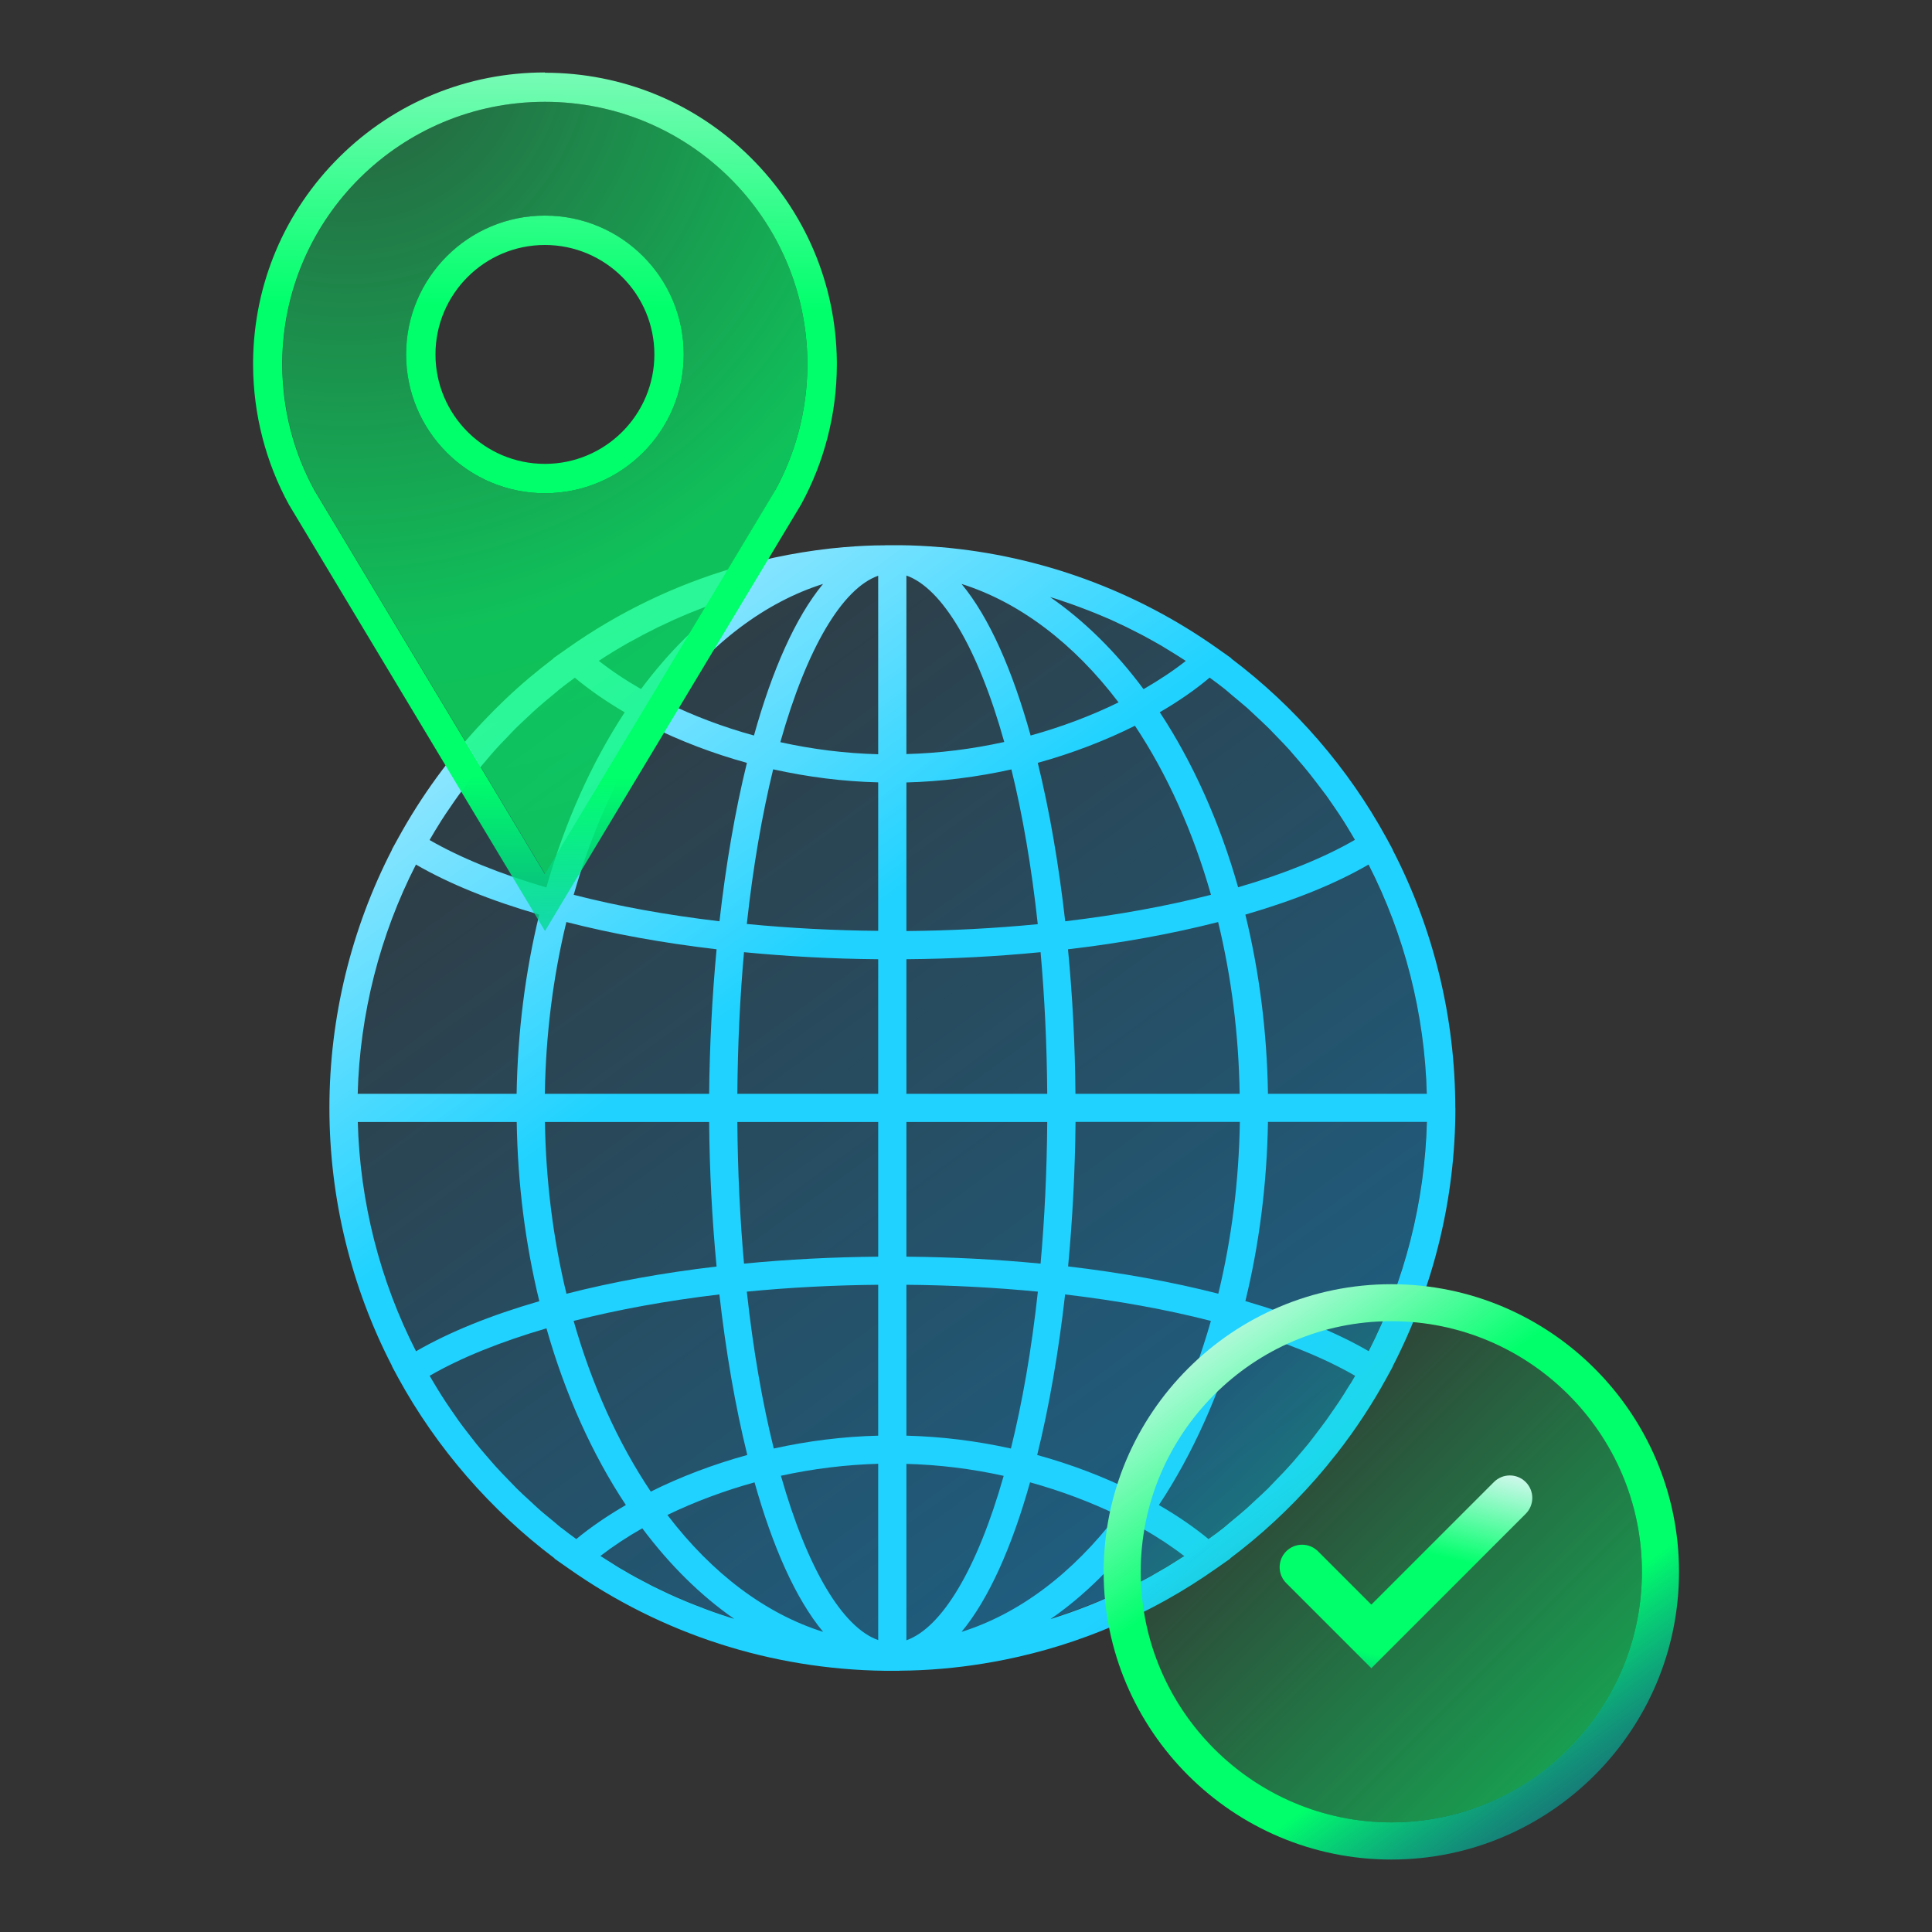
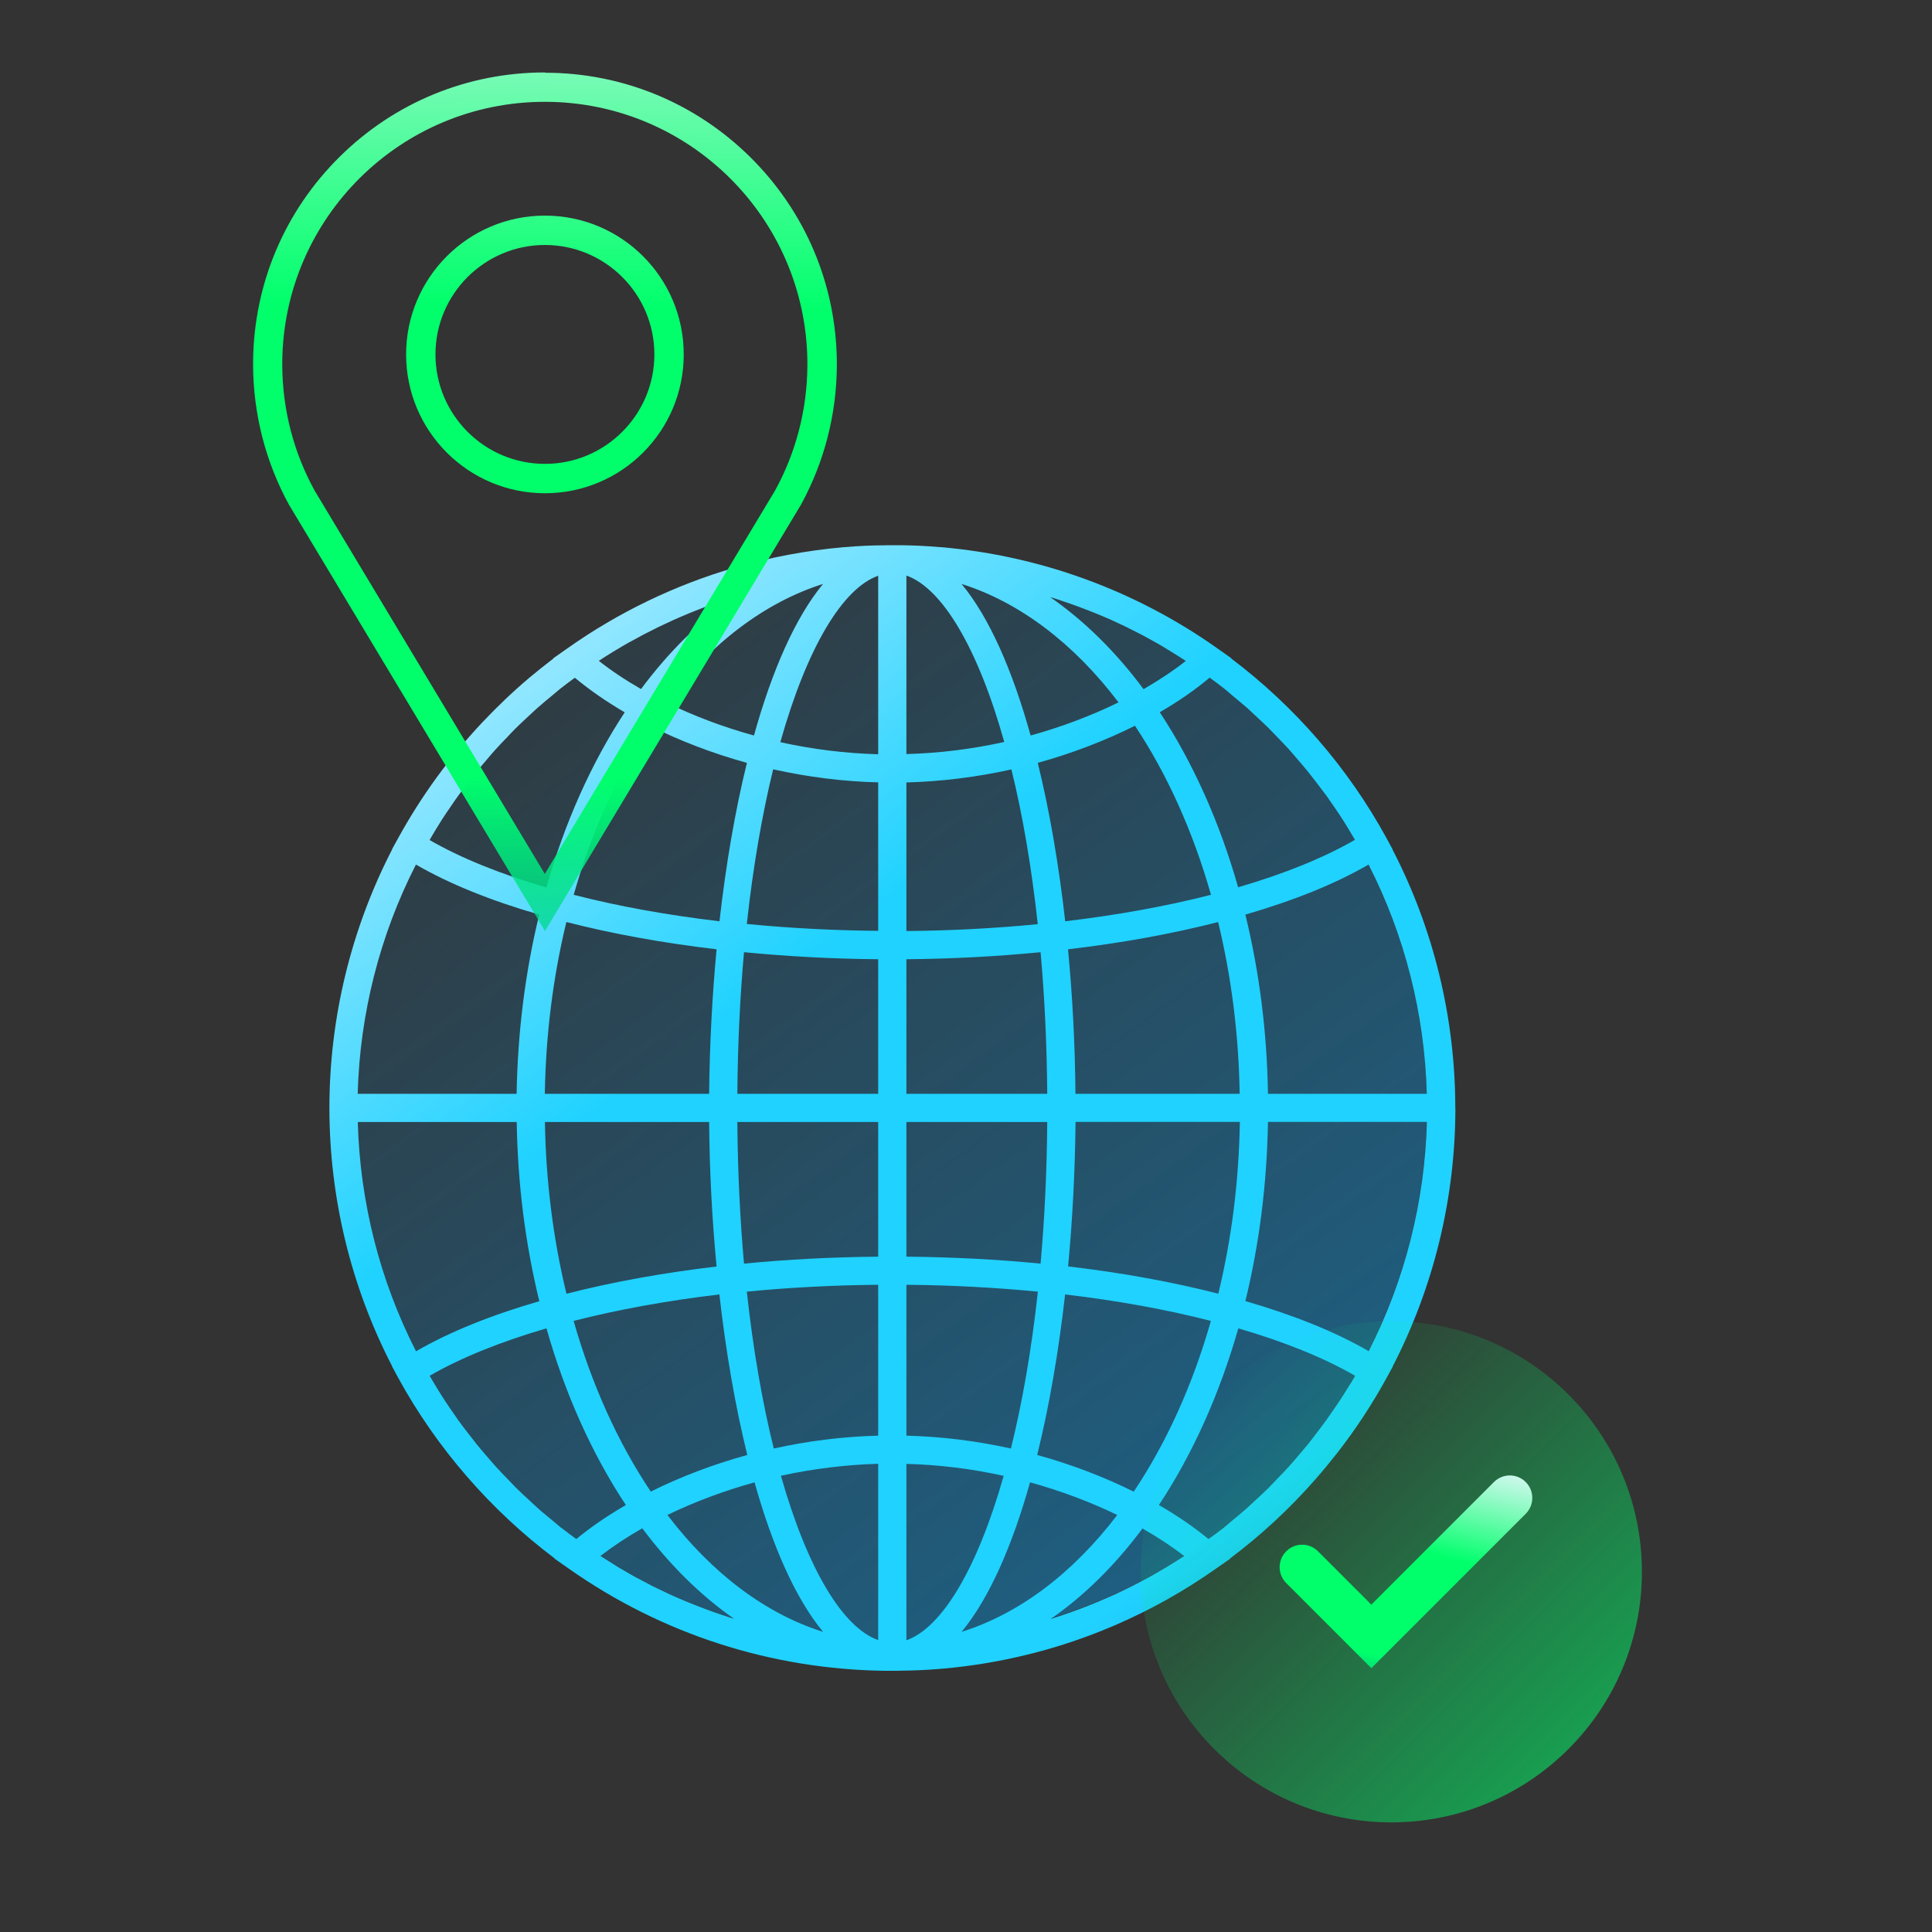
<svg xmlns="http://www.w3.org/2000/svg" xmlns:xlink="http://www.w3.org/1999/xlink" id="b" data-name="Icons" viewBox="0 0 200 200">
  <rect x="0" y="0" width="200" height="200" fill="#333333" stroke="none" />
  <defs>
    <style>
      .r {
        fill: url(#i);
      }

      .s {
        fill: url(#h);
      }

      .t {
        fill: url(#g);
      }

      .u {
        fill: url(#f);
      }

      .v {
        fill: url(#e);
      }

      .w {
        fill: url(#d);
      }

      .x {
        fill: url(#c);
      }
    </style>
    <linearGradient id="c" x1="41.75" y1="45.16" x2="177.56" y2="231.68" gradientUnits="userSpaceOnUse">
      <stop offset="0" stop-color="#00a0f6" stop-opacity="0" />
      <stop offset="1" stop-color="#00a0f6" stop-opacity=".65" />
    </linearGradient>
    <linearGradient id="d" x1="39.04" y1="41.45" x2="182.12" y2="237.94" gradientUnits="userSpaceOnUse">
      <stop offset="0" stop-color="#edf7ff" />
      <stop offset=".3" stop-color="#20d2ff" />
      <stop offset=".6" stop-color="#20d2ff" />
      <stop offset="1" stop-color="#005cff" stop-opacity="0" />
    </linearGradient>
    <radialGradient id="e" cx="-143.28" cy="14.67" fx="-143.28" fy="14.67" r="137.28" gradientTransform="translate(166.3 -9.19) scale(.91)" gradientUnits="userSpaceOnUse">
      <stop offset="0" stop-color="#00ff6b" stop-opacity=".2" />
      <stop offset=".5" stop-color="#00ff6b" stop-opacity=".7" />
      <stop offset="1" stop-color="#00ff6b" stop-opacity=".65" />
    </radialGradient>
    <linearGradient id="f" x1="57.1" y1="-16.63" x2="55.03" y2="145.22" gradientUnits="userSpaceOnUse">
      <stop offset="0" stop-color="#edf7ff" />
      <stop offset=".3" stop-color="#00ff6b" />
      <stop offset=".6" stop-color="#00ff6b" />
      <stop offset="1" stop-color="#005cff" stop-opacity="0" />
    </linearGradient>
    <linearGradient id="g" x1="122.58" y1="-10237.63" x2="172.66" y2="-10306.99" gradientTransform="translate(0 -10104.63) scale(1 -1)" xlink:href="#f" />
    <linearGradient id="h" x1="125.08" y1="-10248.4" x2="171.53" y2="-10294.84" gradientTransform="translate(0 -10104.63) scale(1 -1)" gradientUnits="userSpaceOnUse">
      <stop offset="0" stop-color="#00ff6b" stop-opacity="0" />
      <stop offset="1" stop-color="#00ff6b" stop-opacity=".65" />
    </linearGradient>
    <linearGradient id="i" x1="147.85" y1="-10253.72" x2="138.9" y2="-10290.79" gradientTransform="translate(0 -10104.63) scale(1 -1)" xlink:href="#f" />
  </defs>
  <circle class="x" cx="92.37" cy="114.69" r="55.34" />
  <path class="w" d="M150.65,114.69c0-9.31-2.24-18.52-6.49-26.73h.02s-.65-1.2-.65-1.2c-3.95-7.23-9.48-13.62-16.07-18.59l.02-.02-1.47-1.04c-8.43-5.97-18.33-9.59-28.62-10.47h-.1c-1.36-.12-2.76-.19-4.15-.2h-.08s0,0,0,0c-.07,0-.13,0-.2,0h0s-.04,0-.06,0c-.3,0-.6,0-.88,0h-.02c-.07,0-.13,0-.2,0h0s-.05.01-.08.01h0c-.7,0-1.4.02-2.09.05-.7.03-1.39.08-2.07.14h-.09c-3.86.34-7.66,1.05-11.35,2.13-6.15,1.8-12,4.61-17.27,8.34l-1.48,1.04.02.02c-.84.64-1.67,1.3-2.48,1.98-1.71,1.44-3.33,2.99-4.87,4.62-3.4,3.61-6.34,7.65-8.72,11.99,0,0,0,0,0,0l-.65,1.18h.02c-4.24,8.22-6.49,17.43-6.49,26.75s2.24,18.52,6.49,26.73h-.02s.65,1.21.65,1.21c3.98,7.27,9.56,13.7,16.19,18.69l-.02.02,1.5,1.05c9.62,6.77,20.94,10.42,32.73,10.57h.07c.07,0,.14,0,.21,0,.14,0,.29,0,.43,0,.02,0,.03,0,.05,0s.03,0,.05,0c.14,0,.28,0,.43,0,.07,0,.14,0,.21,0h0s.05-.01.07-.01h0c2.95-.02,5.87-.28,8.74-.75.72-.12,1.43-.25,2.14-.39,7.82-1.58,15.24-4.76,21.85-9.42,0,0,.02-.01.03-.02l1.47-1.03-.02-.02c3.21-2.41,6.17-5.16,8.82-8.18.78-.89,1.53-1.8,2.26-2.73,1.91-2.45,3.62-5.05,5.11-7.77l.65-1.19h-.02c4.25-8.23,6.49-17.44,6.49-26.74ZM139.78,143.25c-.24.4-.49.8-.74,1.19-.3.48-.62.94-.94,1.41-.26.38-.53.77-.8,1.15-.33.46-.68.91-1.02,1.36-.28.37-.56.74-.85,1.1-.36.45-.74.88-1.11,1.32-.3.35-.59.7-.9,1.03-.39.44-.8.86-1.21,1.28-.31.32-.61.64-.92.96-.44.43-.89.85-1.34,1.26-.31.28-.61.58-.92.85-.51.45-1.03.88-1.55,1.31-.27.22-.54.46-.81.68-.51.41-1.04.79-1.57,1.17-1.49-1.23-3.23-2.42-5.13-3.52,3.48-5.25,6.29-11.51,8.22-18.29,4.78,1.39,8.91,3.07,12.09,4.91-.16.28-.32.55-.48.82ZM122.52,161.12c-.22.14-.44.28-.66.42-.35.22-.7.44-1.06.66-.25.15-.49.29-.74.43-.34.19-.67.39-1.01.58-.26.14-.52.28-.78.42-.33.18-.66.35-1,.52-.27.14-.54.27-.81.4-.33.16-.66.32-1,.48-.28.13-.56.25-.84.37-.33.15-.67.29-1,.43-.29.12-.57.23-.86.35-.33.13-.67.26-1.01.39-.29.11-.58.21-.87.32-.34.12-.68.24-1.02.35-.29.1-.59.19-.88.29-.07.02-.15.04-.22.07,3.44-2.38,6.64-5.53,9.51-9.37,1.58.9,3.05,1.87,4.33,2.86-.03.02-.05.03-.07.05ZM74.88,167.22c-.34-.11-.68-.23-1.02-.35-.29-.1-.58-.21-.87-.32-.34-.13-.68-.26-1.01-.39-.28-.11-.57-.23-.85-.34-.34-.14-.67-.29-1.01-.43-.28-.12-.55-.24-.83-.37-.34-.16-.67-.32-1.01-.48-.27-.13-.54-.26-.8-.39-.34-.17-.68-.35-1.01-.53-.26-.14-.51-.27-.77-.41-.35-.19-.69-.39-1.03-.59-.24-.14-.48-.27-.72-.42-.36-.22-.72-.45-1.08-.68-.21-.13-.42-.26-.63-.4-.03-.02-.05-.03-.08-.05,1.28-.99,2.74-1.96,4.33-2.86,2.87,3.83,6.07,6.98,9.51,9.37-.07-.02-.15-.04-.22-.07-.3-.09-.59-.19-.88-.29ZM58.09,158.15c-.27-.21-.52-.44-.79-.66-.53-.44-1.07-.87-1.58-1.33-.31-.27-.6-.56-.9-.83-.46-.42-.92-.84-1.36-1.28-.31-.31-.61-.63-.91-.94-.41-.43-.83-.85-1.23-1.3-.3-.33-.59-.68-.89-1.02-.38-.44-.76-.88-1.12-1.33-.29-.36-.57-.72-.85-1.09-.35-.45-.7-.91-1.03-1.37-.27-.38-.53-.76-.79-1.14-.32-.47-.64-.94-.94-1.42-.25-.39-.49-.79-.73-1.19-.17-.27-.32-.55-.49-.83,3.19-1.85,7.33-3.52,12.09-4.91,1.92,6.78,4.74,13.05,8.22,18.29-1.9,1.1-3.64,2.29-5.13,3.52-.53-.39-1.06-.77-1.57-1.18ZM44.95,86.14c.24-.4.49-.8.74-1.2.3-.47.61-.93.93-1.39.26-.38.52-.77.79-1.14.33-.46.67-.91,1.02-1.36.28-.36.56-.73.84-1.08.36-.45.74-.88,1.11-1.32.29-.34.58-.69.88-1.02.39-.44.8-.86,1.21-1.28.3-.32.6-.64.91-.95.43-.43.88-.84,1.33-1.26.3-.28.6-.57.91-.84.5-.45,1.03-.88,1.55-1.31.27-.22.53-.45.8-.67.5-.4,1.02-.78,1.54-1.16,1.49,1.24,3.24,2.46,5.16,3.58-3.43,5.21-6.21,11.42-8.11,18.13-4.77-1.39-8.9-3.07-12.09-4.91.16-.27.31-.54.47-.8ZM119.15,66.24c.2.11.41.22.61.34.36.2.71.41,1.06.63.15.09.31.18.46.28.49.3.98.61,1.47.93-1.28,1.01-2.76,1.99-4.37,2.92-2.89-3.89-6.16-7.1-9.67-9.53.21.06.41.13.62.19.25.08.5.16.74.25.31.1.62.21.93.32.25.09.49.18.74.27.31.11.61.23.92.35.25.1.49.19.73.29.3.13.61.25.91.38.24.1.48.21.72.31.3.14.6.28.9.42.23.11.47.22.7.33.31.15.61.3.91.46.22.11.45.22.67.34.32.17.63.34.94.51ZM126.77,71.32c.27.21.52.44.78.66.53.44,1.05.87,1.57,1.32.3.27.6.56.89.83.45.42.9.84,1.34,1.27.31.31.61.63.91.94.41.42.81.84,1.21,1.28.3.34.59.68.89,1.03.37.43.75.87,1.1,1.31.29.36.57.72.85,1.09.34.45.69.9,1.02,1.35.27.38.53.76.79,1.14.32.46.63.93.93,1.4.25.39.49.79.73,1.19.16.27.32.54.48.81-3.18,1.84-7.31,3.52-12.09,4.91-1.9-6.71-4.68-12.91-8.11-18.12,1.93-1.12,3.68-2.33,5.16-3.58.52.38,1.04.76,1.54,1.16ZM131.26,113.23c-.1-6.38-.89-12.61-2.34-18.55,5.06-1.47,9.34-3.2,12.75-5.18,3.74,7.32,5.81,15.46,6.03,23.73h-16.45ZM117.37,154.42c-3.1-1.54-6.5-2.84-10-3.8,1.25-5.06,2.22-10.7,2.89-16.62,5.4.64,10.47,1.55,15.09,2.74-1.87,6.59-4.61,12.64-7.99,17.68ZM59.38,136.74c4.62-1.18,9.69-2.1,15.09-2.74.67,5.92,1.64,11.56,2.89,16.62-3.5.96-6.91,2.25-9.99,3.79-3.38-5.03-6.12-11.09-7.99-17.68ZM63.79,67.28c.4-.24.79-.48,1.19-.7.19-.11.38-.21.57-.31.06-.03.11-.06.17-.09.27-.15.54-.3.82-.45.21-.11.43-.22.65-.33.31-.16.62-.32.93-.47.23-.11.46-.22.68-.32.31-.14.61-.29.92-.43.23-.1.47-.21.71-.31.31-.13.61-.26.92-.39.24-.1.48-.19.73-.29.31-.12.61-.24.92-.36.24-.09.49-.18.74-.27.31-.11.62-.22.94-.33.25-.08.49-.16.74-.24.2-.07.41-.13.61-.19-3.51,2.43-6.78,5.64-9.67,9.53-1.61-.92-3.09-1.91-4.37-2.92.49-.32.98-.64,1.48-.94.11-.07.22-.13.33-.2ZM125.36,92.63c-4.62,1.18-9.69,2.1-15.09,2.74-.66-5.83-1.61-11.4-2.84-16.4,3.51-.97,6.94-2.28,10.06-3.84,3.33,5,6.03,11,7.87,17.5ZM93.83,169.79v-18.25c3.37.09,6.74.5,10.07,1.24-2.74,9.66-6.41,15.73-10.07,17.02ZM90.91,59.59v18.49c-3.39-.09-6.78-.51-10.13-1.25,2.75-9.78,6.44-15.93,10.13-17.23ZM93.83,81c3.63-.1,7.27-.55,10.87-1.35,1.15,4.67,2.08,10.05,2.73,16.02-4.43.43-9,.67-13.6.71v-15.37ZM93.83,78.07v-18.49c3.69,1.3,7.39,7.45,10.13,17.23-3.36.74-6.74,1.16-10.13,1.25ZM78.05,76.14c-3.17-.87-6.27-2.04-9.1-3.43,4.66-6.15,10.29-10.38,16.25-12.26-2.87,3.47-5.28,8.97-7.15,15.69ZM80.04,79.64c3.6.8,7.24,1.26,10.87,1.35v15.37c-4.6-.04-9.17-.28-13.6-.71.65-5.97,1.59-11.35,2.73-16.02ZM77.02,98.57c4.52.44,9.17.69,13.89.73v13.93h-14.58c.04-5.18.28-10.08.69-14.66ZM90.91,116.15v13.94c-4.7.04-9.37.28-13.89.72-.41-4.58-.65-9.48-.69-14.66h14.58ZM90.91,133v15.62c-3.62.09-7.24.54-10.81,1.33-1.17-4.72-2.13-10.17-2.79-16.24,4.42-.43,8.98-.67,13.6-.71ZM90.91,151.53v18.25c-3.67-1.29-7.33-7.36-10.07-17.01,3.33-.73,6.7-1.14,10.07-1.24ZM104.65,149.95c-3.58-.79-7.19-1.24-10.82-1.33v-15.62c4.62.04,9.18.28,13.61.71-.66,6.07-1.62,11.52-2.79,16.24ZM107.72,130.81c-4.52-.44-9.19-.68-13.89-.72v-13.94h14.58c-.04,5.18-.28,10.08-.69,14.66ZM93.83,113.23v-13.93c4.72-.04,9.37-.29,13.89-.73.41,4.58.65,9.48.69,14.66h-14.58ZM106.69,76.14c-1.87-6.72-4.27-12.22-7.15-15.69,5.96,1.88,11.59,6.11,16.25,12.26-2.83,1.39-5.93,2.55-9.1,3.43ZM67.26,75.13c3.11,1.56,6.54,2.87,10.06,3.84-1.23,5-2.18,10.57-2.84,16.4-5.41-.64-10.47-1.55-15.09-2.74,1.85-6.5,4.54-12.5,7.87-17.5ZM58.64,95.45c4.77,1.22,9.98,2.17,15.54,2.82-.46,4.89-.72,9.93-.77,14.96h-17.01c.1-6.12.85-12.09,2.23-17.78ZM73.41,116.15c.04,5.03.3,10.07.77,14.96-5.56.65-10.77,1.6-15.54,2.82-1.38-5.69-2.13-11.66-2.23-17.78h17.01ZM78.11,153.45c1.86,6.63,4.25,12.05,7.1,15.48-5.91-1.86-11.46-5.99-16.12-12.1,2.8-1.36,5.88-2.51,9.03-3.38ZM106.63,153.45c3.15.87,6.22,2.02,9.03,3.38-4.66,6.1-10.2,10.24-16.12,12.1,2.84-3.43,5.23-8.85,7.09-15.48ZM126.11,133.92c-4.77-1.22-9.98-2.17-15.54-2.82.46-4.89.72-9.93.77-14.96h17.01c-.1,6.12-.85,12.09-2.23,17.78ZM111.33,113.23c-.04-5.03-.3-10.07-.77-14.96,5.56-.65,10.77-1.6,15.54-2.82,1.38,5.69,2.13,11.66,2.23,17.78h-17.01ZM55.82,94.68c-1.45,5.94-2.23,12.16-2.34,18.55h-16.45c.22-8.27,2.29-16.42,6.03-23.73,3.42,1.98,7.7,3.72,12.76,5.18ZM53.49,116.15c.1,6.38.89,12.61,2.34,18.55-5.05,1.46-9.33,3.2-12.76,5.18-3.74-7.31-5.81-15.46-6.03-23.73h16.45ZM128.92,134.69c1.45-5.94,2.23-12.16,2.34-18.55h16.45c-.22,8.27-2.29,16.41-6.03,23.73-3.41-1.98-7.69-3.71-12.75-5.18Z" />
  <g>
-     <path class="v" d="M80.24,50.77c2.11-3.85,3.32-8.26,3.34-12.96,0-.14,0-.27,0-.41-.17-14.87-12.27-26.86-27.17-26.86s-27.01,11.99-27.17,26.86c0,.14,0,.27,0,.41.02,4.69,1.23,9.11,3.34,12.96l23.84,39.7,23.84-39.7ZM56.41,51.06c-7.94,0-14.37-6.43-14.37-14.37s6.43-14.37,14.37-14.37,14.37,6.44,14.37,14.37-6.43,14.37-14.37,14.37Z" />
    <path class="u" d="M56.41,10.54c14.9,0,27,12,27.17,26.86,0,.13,0,.27,0,.41-.02,4.69-1.23,9.11-3.34,12.96l-23.84,39.7-23.84-39.7c-2.11-3.85-3.32-8.26-3.34-12.96,0-.14,0-.27,0-.41.17-14.87,12.27-26.86,27.18-26.86M56.41,51.06c7.94,0,14.37-6.43,14.37-14.37s-6.43-14.37-14.37-14.37-14.37,6.44-14.37,14.37,6.43,14.37,14.37,14.37M56.41,7.5c-8.01,0-15.56,3.1-21.25,8.73-5.69,5.63-8.87,13.13-8.96,21.13v.02s0,.02,0,.02v.15c0,.09,0,.18,0,.27.02,5.04,1.3,10.02,3.71,14.42l.03.05.03.05,23.84,39.7,2.61,4.34,2.6-4.34,23.84-39.7.03-.05.03-.05c2.41-4.4,3.69-9.38,3.71-14.4v-.06s0-.06,0-.06c0-.1,0-.2,0-.29v-.03c-.09-8-3.27-15.5-8.96-21.13-5.69-5.63-13.24-8.74-21.25-8.74h0ZM56.41,48.02c-6.25,0-11.33-5.08-11.33-11.33s5.08-11.33,11.33-11.33,11.33,5.08,11.33,11.33-5.08,11.33-11.33,11.33h0Z" />
  </g>
-   <path class="t" d="M144.03,192.5c-16.42,0-29.78-13.36-29.78-29.78s13.36-29.78,29.78-29.78,29.78,13.36,29.78,29.78-13.36,29.78-29.78,29.78ZM144.03,136.77c-14.3,0-25.94,11.64-25.94,25.94s11.64,25.94,25.94,25.94,25.94-11.64,25.94-25.94-11.64-25.94-25.94-25.94Z" />
  <path class="s" d="M144.03,188.65c14.32,0,25.94-11.61,25.94-25.94s-11.61-25.94-25.94-25.94-25.94,11.61-25.94,25.94,11.61,25.94,25.94,25.94Z" />
  <path class="r" d="M141.96,172.69l-8.81-8.81c-.91-.91-.91-2.38,0-3.29s2.38-.91,3.29,0l5.52,5.52,12.69-12.69c.91-.91,2.38-.91,3.29,0,.91.91.91,2.38,0,3.29l-15.98,15.98Z" />
</svg>